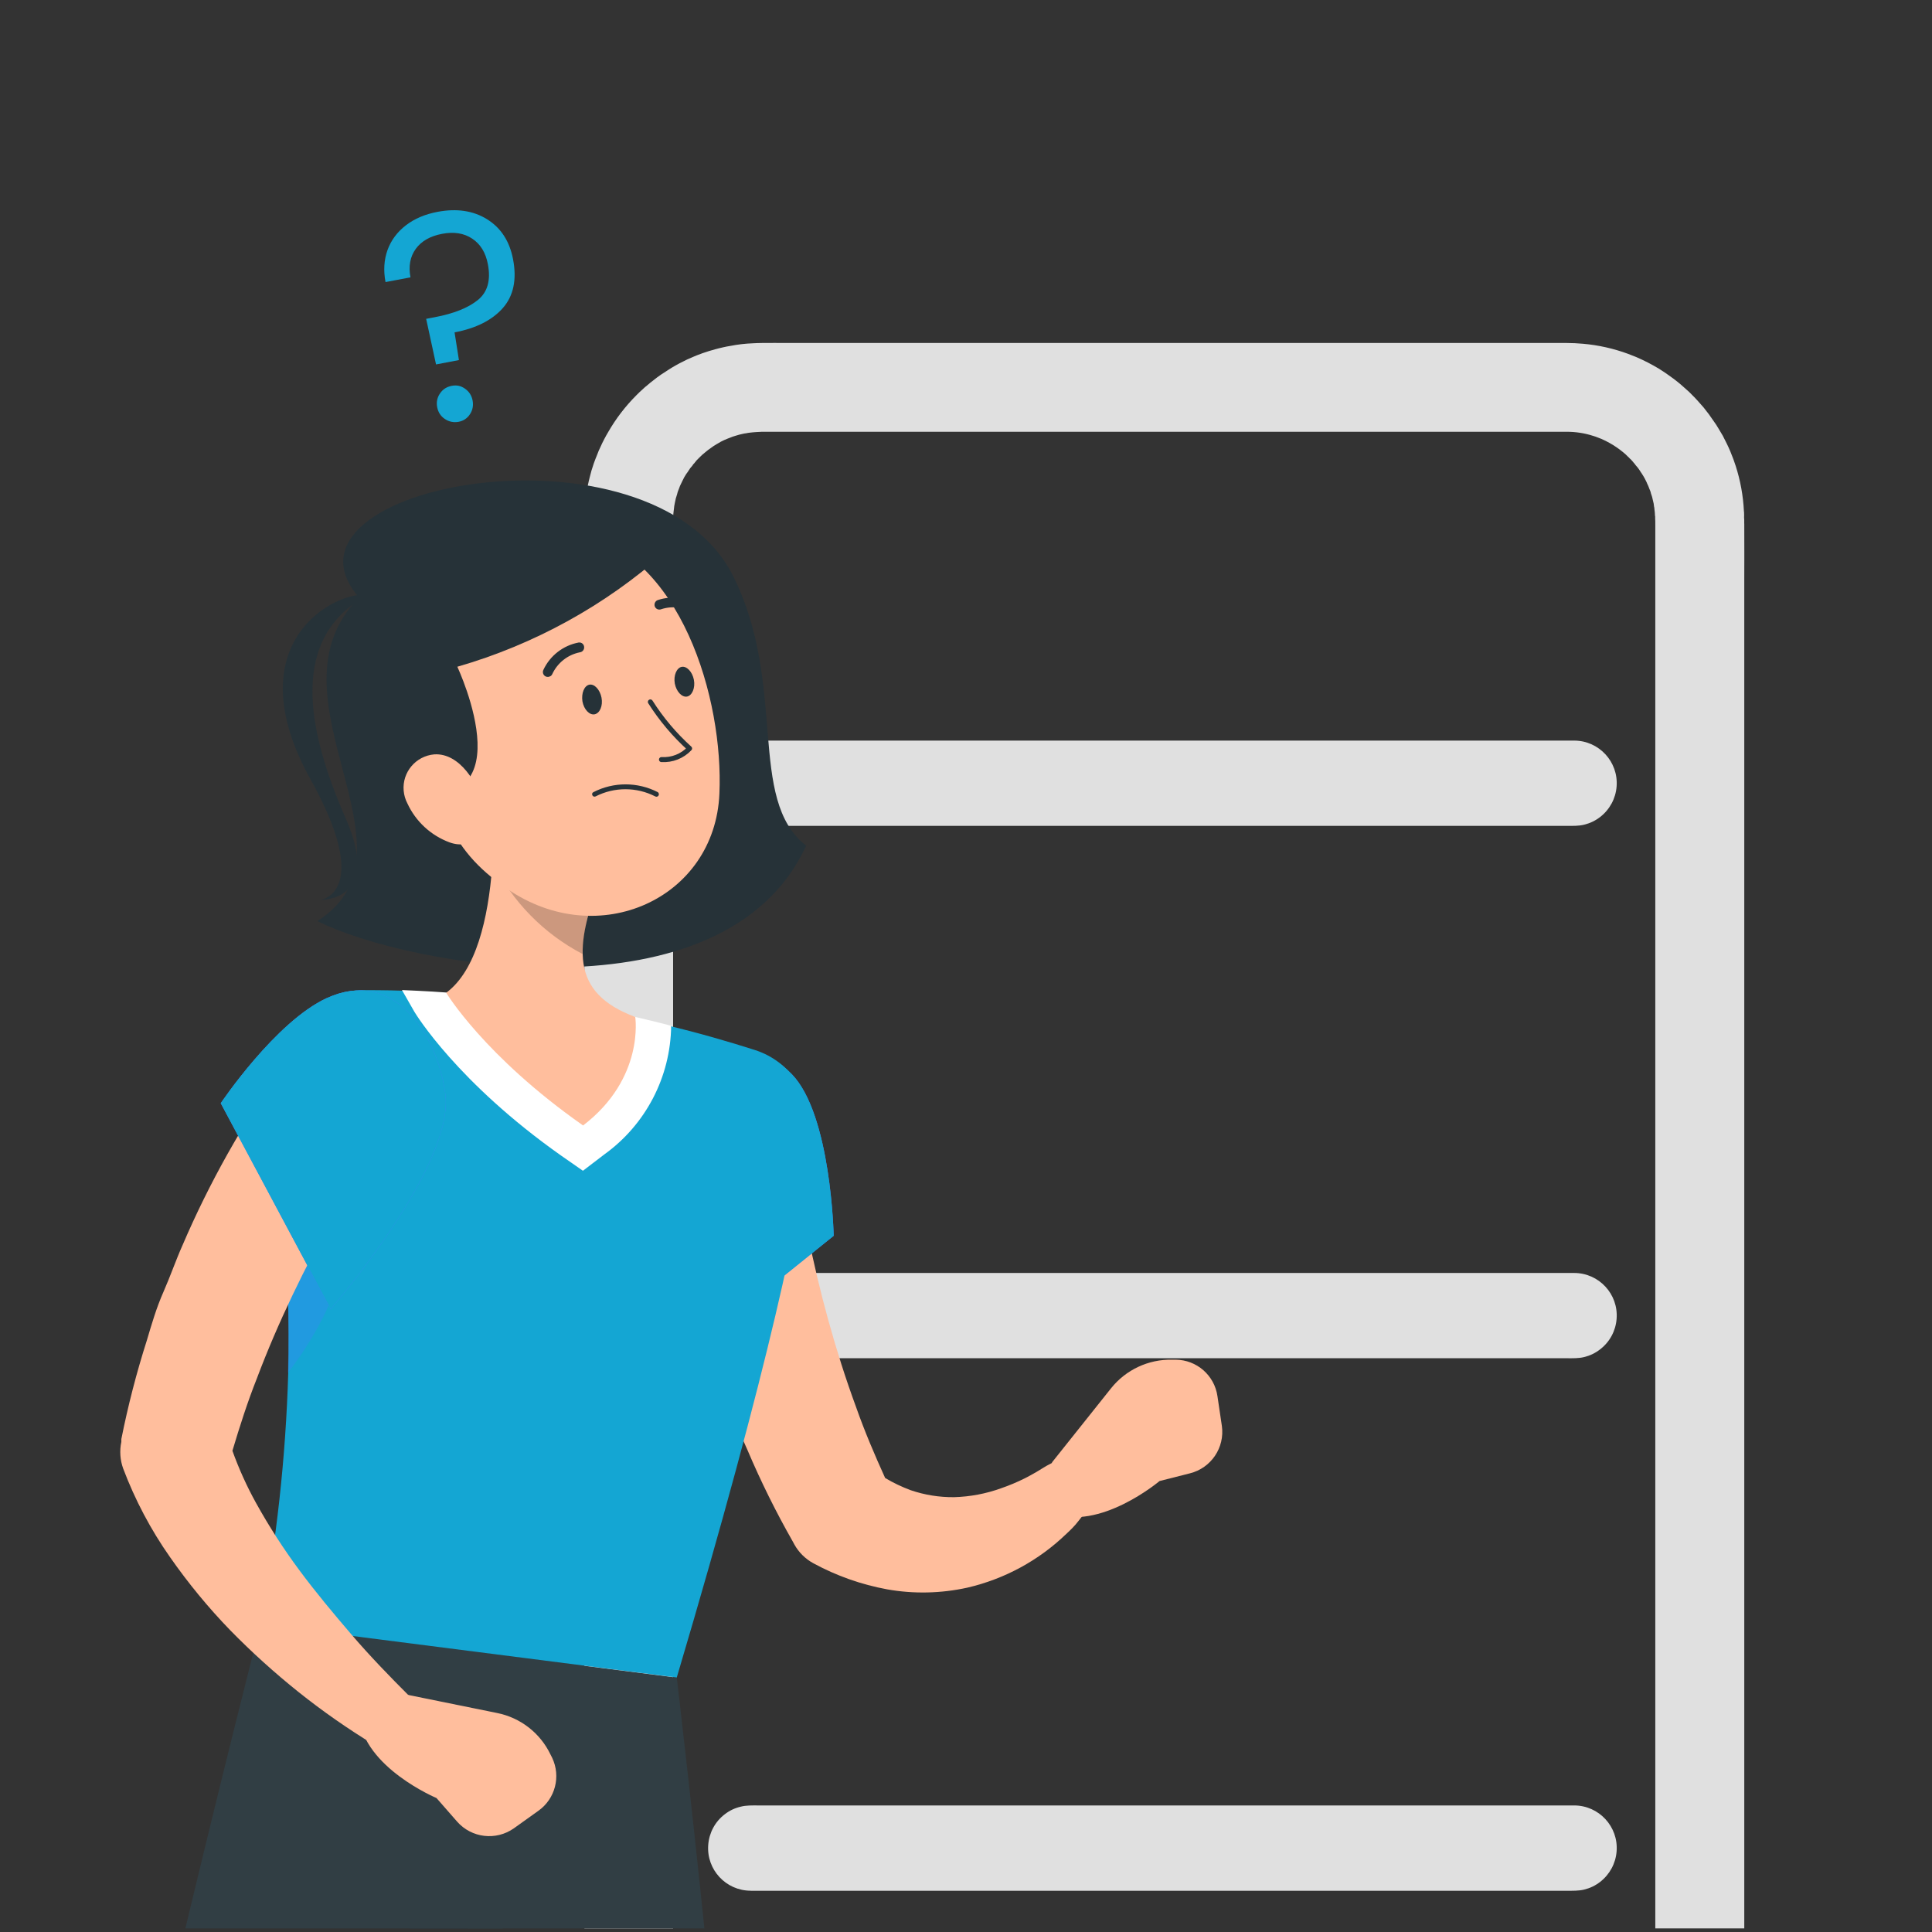
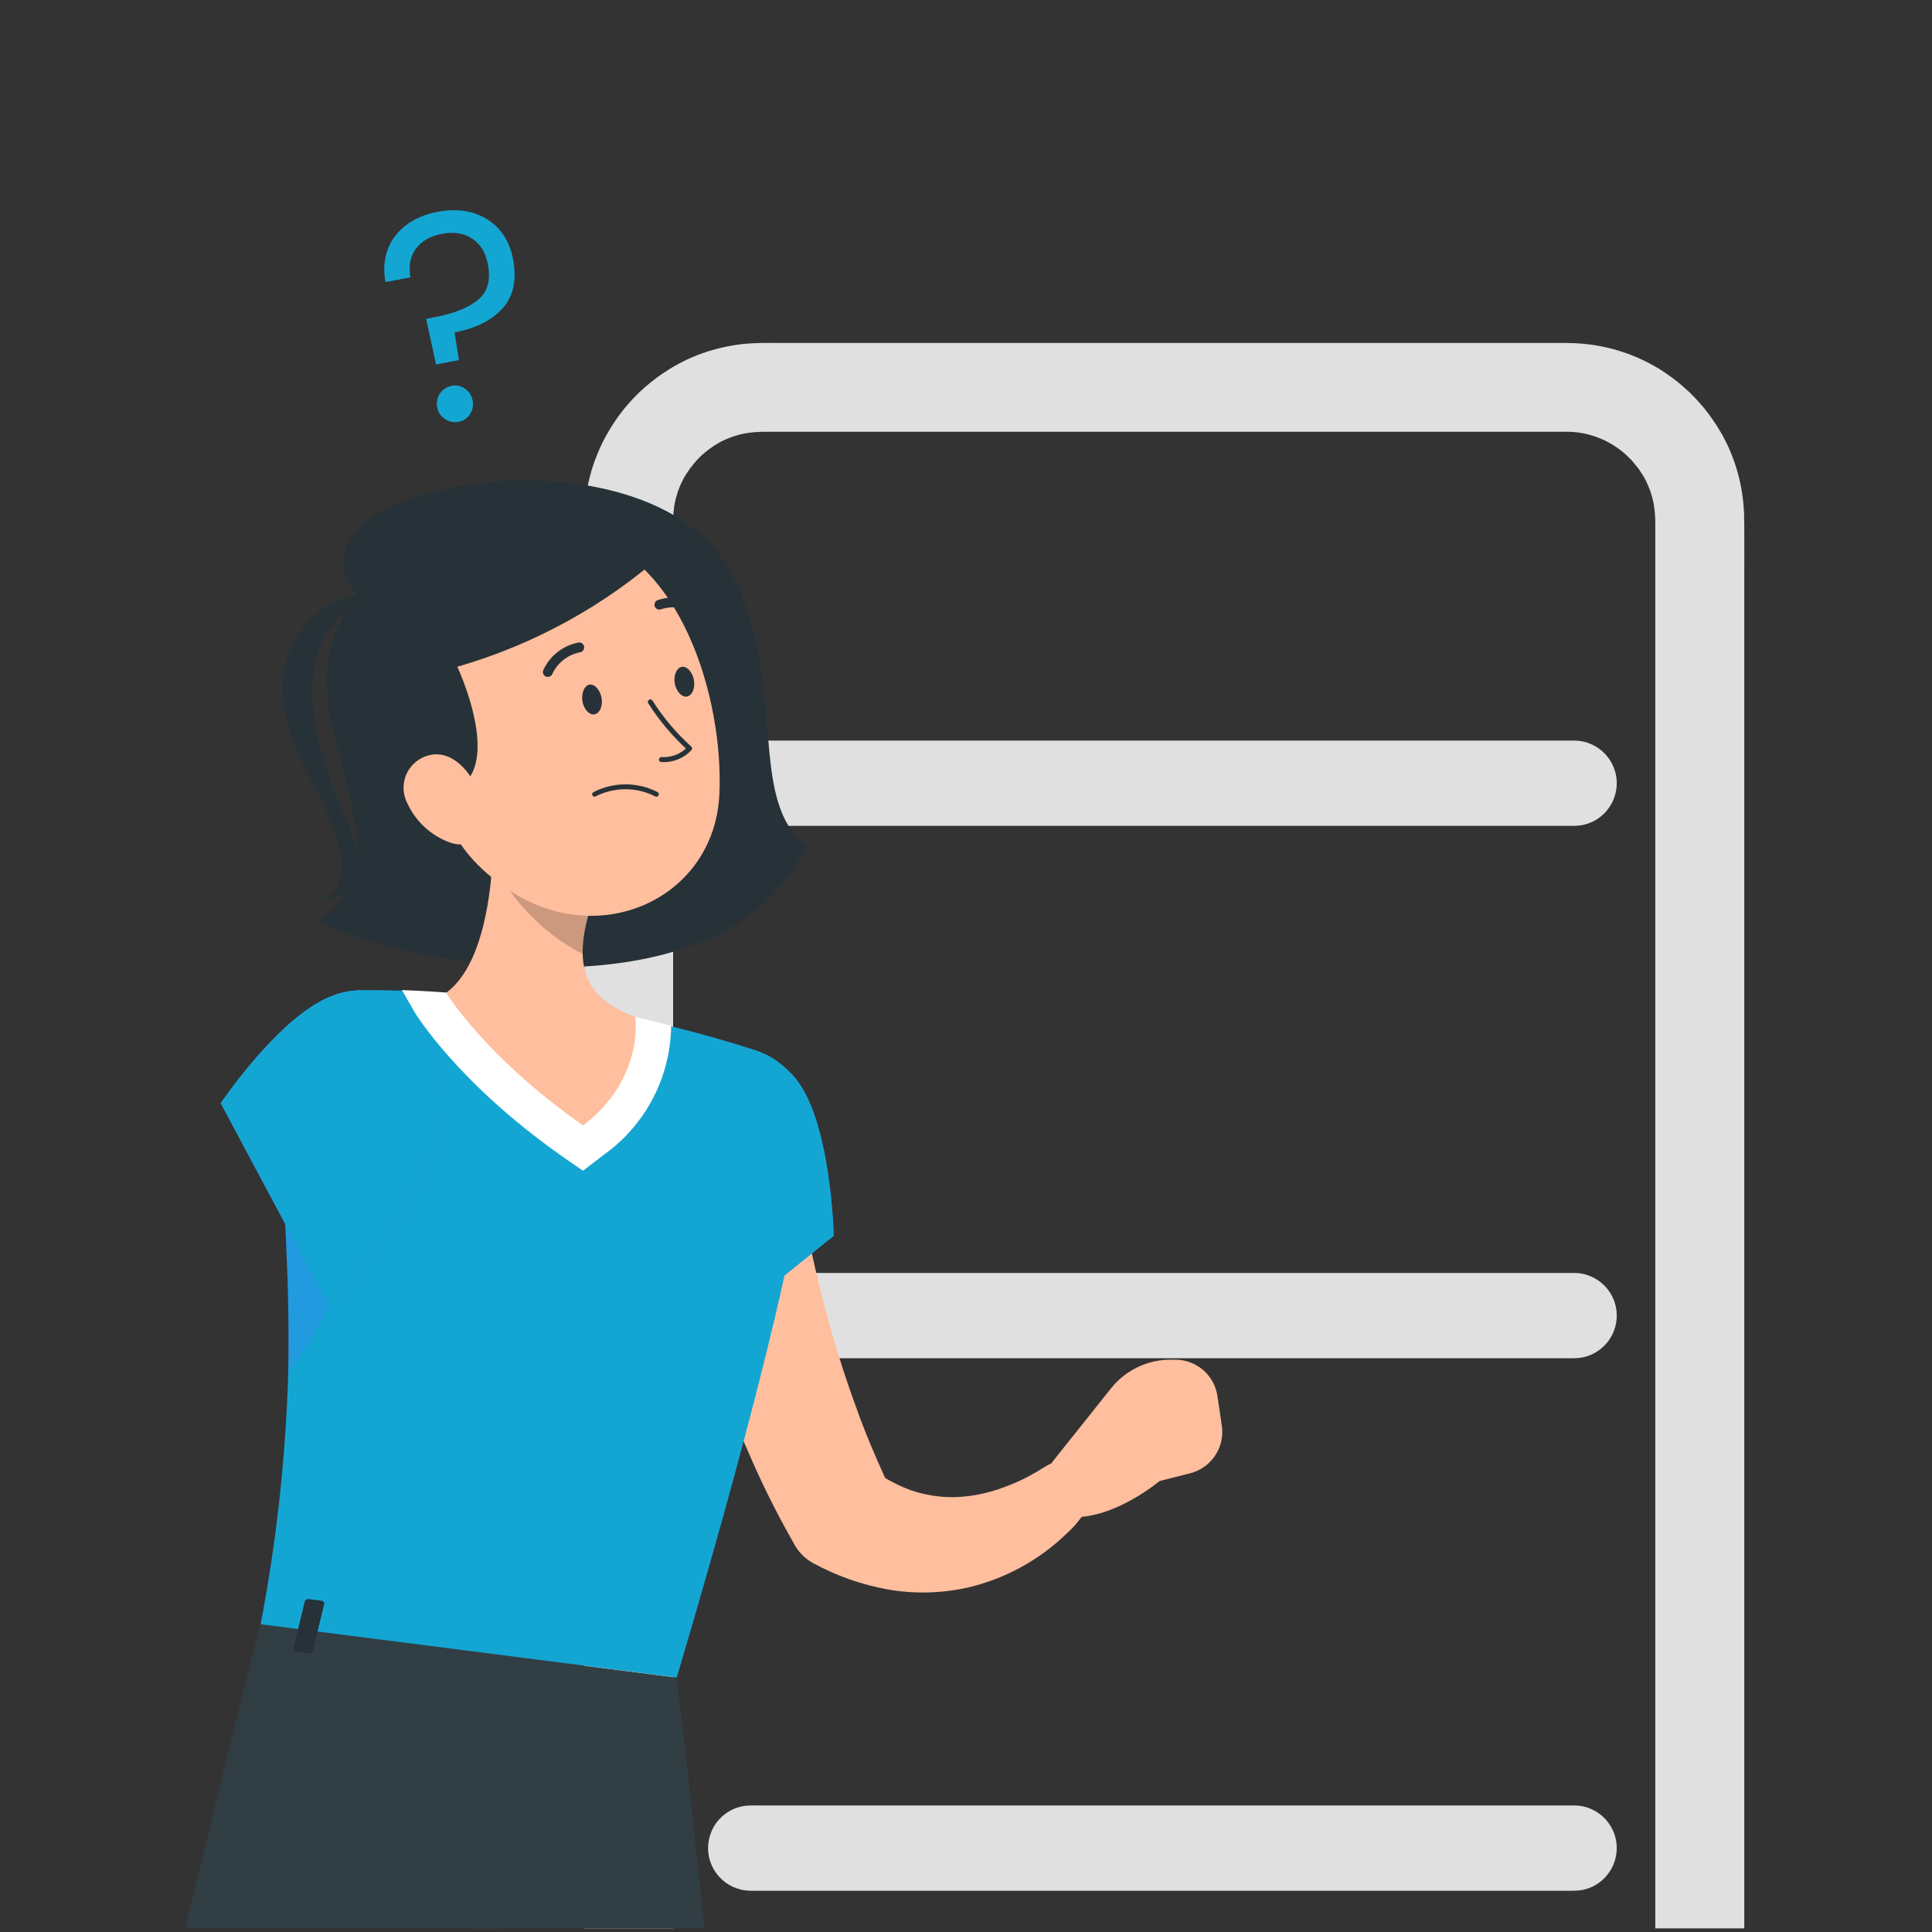
<svg xmlns="http://www.w3.org/2000/svg" id="Layer_1" data-name="Layer 1" viewBox="0 0 385.62 385.62">
  <rect x="0" y="0" width="385.62" height="385.62" fill="#333333" stroke="none" />
  <defs>
    <style>
      .cls-1, .cls-2 {
        fill: none;
      }

      .cls-2 {
        stroke: #263238;
        stroke-linecap: round;
        stroke-linejoin: round;
      }

      .cls-3 {
        clip-path: url(#clippath);
      }

      .cls-4 {
        fill: #fff;
      }

      .cls-5 {
        fill: #ffbe9d;
      }

      .cls-6 {
        fill: #e0e0e0;
      }

      .cls-7 {
        fill: #14a6d3;
      }

      .cls-8, .cls-9 {
        fill: #407bff;
      }

      .cls-10 {
        fill: #263238;
      }

      .cls-11 {
        fill: #313e44;
      }

      .cls-9 {
        opacity: .3;
      }

      .cls-9, .cls-12, .cls-13 {
        isolation: isolate;
      }

      .cls-12 {
        opacity: .13;
      }

      .cls-13 {
        opacity: .2;
      }
    </style>
    <clipPath id="clippath">
      <rect class="cls-1" x="10.56" y="34.9" width="350" height="350" />
    </clipPath>
  </defs>
  <g class="cls-3">
    <g>
      <path class="cls-6" d="m348.14,104.52v-.66c0-.18,0-.33-.03-.51.03-.42,0-.75,0-.95,0-.12,0-.24-.03-.36-.15-3.13-.72-6.18-1.64-9.04-.15-.45-.3-.87-.45-1.31-.39-1.07-.84-2.15-1.34-3.16-.27-.54-.51-1.04-.78-1.55-.3-.48-.57-.98-.87-1.46-.3-.51-.6-.99-.93-1.43-.33-.48-.66-.96-.98-1.4-.33-.45-.69-.9-1.04-1.34-.36-.42-.75-.87-1.13-1.28-.36-.42-.78-.84-1.16-1.22-.39-.42-.81-.81-1.22-1.16-.36-.33-.72-.66-1.07-.95-.92-.78-1.91-1.52-2.92-2.21-.45-.3-.93-.6-1.37-.9-1.49-.9-3.04-1.7-4.66-2.39-.51-.21-1.04-.42-1.61-.63-2.83-1.04-5.85-1.73-8.98-2-1.04-.09-2.12-.15-3.19-.15h-155.36c-1.94,0-3.67-.03-5.31,0-.63,0-1.22.03-1.82.06-1.55.06-3.07.24-4.57.54-.42.06-.84.15-1.25.24-.57.12-1.13.27-1.7.42-1.67.45-3.28,1.01-4.83,1.7-.51.21-1.01.45-1.52.72-.51.24-1.01.51-1.49.78-.51.3-1.01.57-1.49.9-1.01.63-2.03,1.31-2.95,2.06-.45.33-.87.69-1.28,1.04-.33.24-.6.51-.9.78-.42.36-.84.78-1.22,1.16-2.21,2.21-4.12,4.69-5.67,7.4-.27.45-.54.93-.78,1.4-.27.51-.51,1.01-.75,1.55-.24.51-.48,1.01-.66,1.55-.24.57-.45,1.13-.66,1.7-.18.51-.33.98-.48,1.49-.12.45-.24.92-.36,1.37-.12.48-.24.95-.33,1.43-.06.24-.12.48-.15.72-.06.33-.12.69-.15,1.01-.09.48-.15.95-.18,1.43-.03.21-.06.45-.09.69-.09,1.01-.15,2.06-.15,3.13v546.81c0,1.49-.03,8.59,0,11.91,0,.66.03,1.16.03,1.46,0,.12,0,.24.03.36.15,3.13.72,6.18,1.64,9.04.15.45.3.9.45,1.31.45,1.22.96,2.39,1.49,3.52.21.39.42.81.63,1.19.03,0,0,.03,0,.03.3.48.57.99.87,1.46.3.48.6.96.93,1.43.33.48.66.93.99,1.37.33.48.69.93,1.04,1.34.36.45.75.87,1.13,1.28.36.42.78.84,1.16,1.22.39.42.78.81,1.22,1.16.42.39.84.78,1.28,1.13.45.36.9.72,1.34,1.04.45.36.9.69,1.37.98.48.33.93.63,1.4.9,1.49.93,3.01,1.7,4.63,2.39.51.21,1.04.42,1.61.63.27.09.54.21.84.3.36.12.72.24,1.07.33,2.27.69,4.63,1.16,7.07,1.37,1.04.09,2.12.15,3.19.15h155.36c1.94,0,3.64.03,5.31,0,.63,0,1.22-.03,1.82-.06h.18c.54-.03,1.07-.06,1.61-.12.95-.09,1.88-.24,2.81-.42.42-.06.81-.15,1.22-.24.57-.12,1.13-.27,1.7-.42,1.52-.42,3.01-.93,4.45-1.52.39-.18.75-.33,1.1-.51,2.24-1.01,4.36-2.3,6.3-3.76.45-.33.9-.69,1.34-1.04.45-.36.87-.75,1.28-1.13.42-.36.84-.78,1.22-1.16.81-.81,1.55-1.64,2.3-2.51.72-.87,1.4-1.79,2.03-2.72.84-1.22,1.58-2.48,2.24-3.79.21-.45.45-.9.63-1.34.24-.51.48-1.01.66-1.55.03-.03.06-.06.06-.09.21-.51.39-1.04.57-1.58.39-1.07.69-2.21.95-3.34.15-.57.24-1.13.36-1.7.09-.36.15-.75.18-1.1.09-.45.15-.9.18-1.34.03-.21.06-.45.09-.69.09-1.04.15-2.06.15-3.13V115.77c0-1.4.03-7.76,0-11.25Zm-17.76,556.45c0,.66,0,1.31-.03,1.91-.03.57-.06,1.13-.12,1.7-.15,1.34-.45,2.63-.9,3.82-.18.51-.39,1.01-.63,1.49-.21.51-.48.98-.75,1.46-.09.15-.15.27-.24.39-.24.39-.48.75-.75,1.1-.06.09-.12.18-.18.24-.27.36-.57.72-.84,1.04-.15.15-.27.3-.42.45-.3.3-.6.63-.92.9l-.24.24c-.42.36-.84.69-1.31,1.01-.45.33-.9.63-1.37.9-.06.06-.12.09-.18.12-.45.27-.9.51-1.34.72-.09.03-.18.09-.3.12-.33.15-.63.27-.96.39-.39.15-.81.3-1.22.42-.42.12-.84.24-1.28.33-.09.03-.18.03-.27.06-.51.09-1.01.18-1.52.21-.06.03-.15.03-.27.03-.18.03-.39.06-.57.06-.24,0-.45.03-.69,0-.12.03-.27.03-.39.03h-160.67c-1.82,0-3.58-.27-5.25-.81-.33-.09-.66-.21-.96-.33-.27-.09-.54-.21-.78-.3-.54-.24-1.07-.51-1.61-.81-.57-.3-1.13-.66-1.64-1.04-.42-.3-.87-.63-1.25-.95-.03-.03-.09-.06-.12-.12-.42-.36-.81-.75-1.19-1.13-.03-.03-.06-.09-.09-.12-.39-.39-.72-.78-1.01-1.16-.33-.42-.66-.87-.92-1.34-.21-.24-.36-.48-.48-.72-.21-.3-.36-.63-.51-.96-.09-.15-.18-.33-.24-.54-.18-.33-.33-.66-.42-.99-.09-.18-.15-.33-.21-.51-.06-.21-.15-.39-.18-.6-.18-.57-.33-1.13-.45-1.7-.09-.36-.15-.75-.21-1.1-.03-.18-.03-.33-.03-.51-.09-.63-.12-1.28-.12-1.94V105.35c0-.69,0-1.31.03-1.91-.03-.36,0-.69.03-1.01.03-.24.06-.51.09-.75.03-.48.12-.92.21-1.37.09-.54.24-1.1.45-1.7.03-.18.09-.36.15-.54.09-.24.18-.48.27-.69.09-.27.18-.51.3-.72.24-.48.45-.96.69-1.4.24-.42.51-.84.81-1.22,0-.03,0-.06.03-.06.21-.36.48-.72.81-1.07.09-.18.21-.33.36-.45.27-.39.6-.75.95-1.07.39-.42.81-.78,1.25-1.13.36-.3.72-.6,1.1-.84.36-.27.75-.54,1.13-.75.06-.03.12-.09.21-.12.42-.27.87-.51,1.34-.72.09-.03.18-.06.3-.12.27-.12.54-.24.81-.33.36-.15.75-.3,1.1-.39.48-.15.98-.3,1.46-.39.21-.06.45-.09.69-.12.24-.06.48-.09.72-.12.45-.06.87-.09,1.31-.12.69-.06,1.34-.06,2.03-.06h159.72c1.82,0,3.58.27,5.25.81.33.09.66.21.95.33.27.09.54.21.78.3.54.24,1.07.51,1.61.81.96.54,1.82,1.13,2.66,1.82.33.27.66.54.95.87.15.12.27.24.39.39.09.06.15.12.24.21.18.21.39.42.54.63.12.12.27.3.36.45.36.39.63.75.9,1.16.03.03.03.06.06.12.24.33.45.66.66,1.01.18.3.33.6.48.9.09.18.18.36.24.54.18.33.3.66.42.99.09.18.15.33.21.51.06.15.09.3.12.45.18.45.3.9.39,1.37.12.42.21.87.24,1.31.06.12.06.27.06.42.06.45.12.9.12,1.34.03.15.06.3.03.45.03.48.03.96.03,1.43v556.18Z" />
      <path class="cls-6" d="m149.84,377.38c-4.95,0-8.86-4.21-8.48-9.14.18-2.42,1.36-4.64,3.29-6.11.98-.76,2.02-1.25,3.22-1.53,1.12-.28,2.23-.24,3.38-.24h162.94c4.94,0,8.86,4.21,8.48,9.15-.18,2.42-1.38,4.63-3.3,6.12-.98.75-2.01,1.24-3.2,1.53-1.12.26-2.25.23-3.38.23h-162.94Z" />
      <path class="cls-6" d="m149.84,271.11c-4.95,0-8.86-4.21-8.48-9.15.18-2.42,1.36-4.63,3.29-6.12.98-.76,2.02-1.24,3.22-1.53,1.12-.26,2.23-.23,3.38-.23h162.94c4.94,0,8.86,4.2,8.48,9.14-.18,2.43-1.38,4.64-3.3,6.11-.98.76-2.01,1.25-3.2,1.54-1.12.27-2.25.23-3.38.23h-162.94Z" />
      <path class="cls-6" d="m149.84,164.84c-4.95,0-8.86-4.2-8.48-9.14.18-2.42,1.36-4.64,3.29-6.11.98-.75,2.02-1.25,3.22-1.54,1.12-.28,2.23-.23,3.38-.23h162.94c4.94,0,8.86,4.21,8.48,9.15-.18,2.41-1.38,4.63-3.3,6.11-.98.75-2.01,1.24-3.2,1.53-1.12.27-2.25.23-3.38.23h-162.94Z" />
    </g>
    <g id="freepik--character-1--inject-111">
      <path class="cls-10" d="m71.67,119.27c-19.66,19.78,13.76,50.49-8.32,64.58,18.02,9.05,81.19,20.54,97.56-15.05-11.93-9.27-3.63-32.05-14.63-53.93-16.46-32.44-94.27-18.07-74.61,4.39Z" />
      <path class="cls-10" d="m73.45,118.76c-6.12-1.02-26.83,9.27-11.41,36.9,12.41,22.34,2.07,23.93,2.07,23.93,0,0,12.19.34,4.88-16.27-7.76-17.73-11.39-36.12,4.46-44.56Z" />
      <path class="cls-5" d="m218.44,294.22c-1.57-2.87-5.15-3.96-8.05-2.44l-1.44.76c-.46.24-1.34.83-2.05,1.24-.71.41-1.54.88-2.32,1.27-1.54.77-3.13,1.44-4.76,2-3.01,1.09-6.18,1.69-9.39,1.78-2.94.03-5.87-.44-8.66-1.39-1.77-.66-3.48-1.47-5.1-2.44-2.1-4.63-4.1-9.32-5.8-14.15-2.07-5.63-3.9-11.39-5.51-17.22-1.61-5.83-3.02-11.73-4.19-17.66-.61-2.95-1.15-5.93-1.63-8.88l-.66-4.41c-.22-1.41-.41-3.02-.54-4.15v-.49c-.67-6.73-6.68-11.65-13.41-10.98s-11.65,6.68-10.98,13.41c.17,2.07.32,3.66.54,5.39.22,1.73.46,3.39.71,5.07.54,3.37,1.15,6.68,1.83,10,1.36,6.59,3.07,13.1,5.12,19.51.95,3.22,2.12,6.39,3.22,9.59,1.1,3.2,2.44,6.32,3.83,9.41,2.66,6.26,5.68,12.36,9.05,18.27l.29.54c.88,1.59,2.19,2.89,3.78,3.76,4.61,2.51,9.59,4.27,14.76,5.22,5.3.94,10.74.82,16-.34,7.42-1.72,14.24-5.42,19.73-10.71.9-.83,1.76-1.68,2.44-2.59s1.51-1.76,2.44-3.02c1.46-1.8,1.75-4.28.76-6.37Z" />
      <path class="cls-5" d="m234.66,271.39h-.71c-4.73-.1-9.24,2.01-12.19,5.71l-11.78,14.78v10.1c9.46,3.76,21.46-6.37,21.46-6.37l6.07-1.54c4.23-1.06,6.98-5.14,6.37-9.46l-.88-5.93c-.59-4.16-4.14-7.26-8.34-7.29Z" />
      <path class="cls-8" d="m158.03,214.39c7.88,8.1,8.37,32.27,8.37,32.27l-31.51,25.37s-12.95-35.85-5.78-48.51c6.07-10.73,18.88-19.44,28.93-9.12Z" />
      <path class="cls-7" d="m158.03,214.39c7.88,8.1,8.37,32.27,8.37,32.27l-31.51,25.37s-12.95-35.85-5.78-48.51c6.07-10.73,18.88-19.44,28.93-9.12Z" />
      <path class="cls-11" d="m135.08,334.85s15.07,126.17,15.07,182.26c-11.88,78.05-21.95,215.02-21.95,215.02l-24.1-.63s-10.95-149.17-.8-213.58c-13-57.71-29.05-190.87-29.05-190.87l60.83,7.8Z" />
      <path class="cls-12" d="m88.62,369.97c-2.87,1.26-5.66,2.71-8.34,4.34,3.32,24.9,7.68,56.24,12.32,85.17,7.9-23.8,3.63-76.14-3.98-89.51Z" />
      <path class="cls-11" d="m115.79,332.37s-41.61,144.19-61.92,196.48c-39.36,68.44-104.68,173.17-104.68,173.17l-20.85-12.19s48.78-120.97,81.58-177.31c8.8-58.53,42.1-188.43,42.1-188.43l63.78,8.29Z" />
      <path class="cls-7" d="m52.01,324.19l83.07,10.63c18.73-63.07,24.9-93.53,26.56-108.19.91-7.6-3.72-14.77-11.02-17.07-4.88-1.56-11.17-3.41-17.41-4.88-2.12-.56-4.29-1.07-6.41-1.56-12.44-2.52-25.04-4.15-37.71-4.88-1.88-.17-3.73-.27-5.61-.37-3.68-.2-7.32-.24-10.63-.24-9.9-.01-17.94,8-17.95,17.9,0,.54.02,1.07.07,1.61.66,7.32,1.17,14.12,1.56,20.37.93,14.63,1.22,26.34,1,36.58-.5,16.82-2.34,33.57-5.51,50.1Z" />
      <path class="cls-9" d="m57.47,274c10.98-14.19,14.95-30.44,11.39-39.39l-12.39,2.78c1,14.58,1.27,26.34,1,36.61Z" />
      <path class="cls-4" d="m133.2,204.54c-2.15-.56-4.29-1.07-6.41-1.56-12.45-2.51-25.05-4.14-37.73-4.88-1.88-.15-3.73-.24-5.59-.34l-3.24-.15,2.44,4.27c.34.59,8.63,14.15,29.27,28.73l4.41,3.07,4.24-3.24c8.29-5.95,13.25-15.48,13.37-25.68l-.76-.22Z" />
      <path class="cls-5" d="m98.23,173.03c-.78,10.27-3.2,20.73-9.17,25.12,0,0,7.61,12.66,27.32,26.49,12.34-9.44,10.41-21.66,10.41-21.66-13.12-4.88-12.19-13.98-6.66-28.49l-10.24-5.51c-2.49-2.74-6.73-2.95-9.47-.46-1.28,1.16-2.07,2.78-2.18,4.51Z" />
      <path class="cls-13" d="m109.88,168.98c-2.49-2.75-6.73-2.96-9.47-.47-1.05.95-1.77,2.21-2.06,3.59,3.89,7.85,10.17,14.26,17.93,18.32.28-5.5,1.58-10.9,3.83-15.93l-10.22-5.51Z" />
      <path class="cls-5" d="m82.28,140.83c5.1,19.83,6.83,28.32,18.95,36.58,18.22,12.54,41.46,1.95,42.36-18.97.85-18.85-7.61-48.12-28.78-52.32-15.11-3.09-29.86,6.66-32.95,21.77-.88,4.29-.73,8.72.42,12.94Z" />
      <path class="cls-10" d="m132.74,110.23c-11.94,10.62-26.11,18.42-41.46,22.85,0,0,15.15,32.22-13.19,24.1-8.22-27.44,0-41.68,7.32-48.39,22.54-7.32,38.39-9.76,47.34,1.44Z" />
      <path class="cls-5" d="m81.32,160.37c1.66,3.59,4.68,6.38,8.39,7.76,4.88,1.76,7.78-2.44,6.73-7.32-.95-4.37-4.66-10.56-9.76-10.24-3.69.32-6.43,3.56-6.11,7.25.08.89.33,1.76.75,2.55Z" />
      <path class="cls-10" d="m61.47,330.02l-2.24-.29c-.44,0-.76-.34-.68-.61l2.29-9.54c.18-.33.56-.49.93-.39l2.27.29c.44,0,.76.32.68.61l-2.29,9.51c-.07.29-.49.46-.95.41Z" />
      <path class="cls-10" d="m116.25,139.98c.29,1.63,1.41,2.8,2.44,2.59s1.68-1.68,1.37-3.32c-.32-1.63-1.44-2.8-2.44-2.59s-1.61,1.68-1.37,3.32Z" />
      <path class="cls-10" d="m134.69,136.44c.32,1.63,1.44,2.78,2.44,2.59s1.68-1.71,1.37-3.34c-.32-1.63-1.44-2.78-2.44-2.59-1,.2-1.66,1.71-1.37,3.34Z" />
      <path class="cls-2" d="m129.81,140.1c2.18,3.44,4.81,6.56,7.83,9.29-1.45,1.54-3.5,2.35-5.61,2.22" />
      <path class="cls-10" d="m118.3,158.2c-.18.2-.15.51.05.69.15.13.36.15.53.07,3.74-1.91,8.16-1.91,11.9,0,.23.13.52.06.66-.17.14-.23.07-.53-.15-.68-4.04-2.07-8.82-2.07-12.85,0,0,0,0,.05-.15.1Z" />
      <path class="cls-10" d="m109.88,134.96c.15-.09.27-.23.34-.39,1.03-2.25,3.08-3.88,5.51-4.37.54-.06.92-.55.86-1.08,0,0,0-.01,0-.02-.05-.52-.51-.91-1.04-.86-.01,0-.02,0-.04,0-3.09.58-5.72,2.61-7.05,5.46-.24.48-.04,1.07.44,1.31.31.15.68.13.97-.06Z" />
      <path class="cls-10" d="m140.18,122.59l.12-.12c.31-.44.21-1.05-.23-1.36,0,0,0,0,0,0-2.56-1.84-5.85-2.33-8.83-1.32-.49.21-.72.77-.54,1.27.2.5.77.74,1.27.54,2.37-.78,4.97-.36,6.98,1.12.39.28.92.22,1.24-.12Z" />
-       <path class="cls-5" d="m81.86,338.71l-.2-.22c-3.8-3.8-7.83-7.95-11.46-12.19-3.63-4.24-7.19-8.49-10.44-12.88-3.18-4.28-6.07-8.77-8.66-13.44-1.85-3.34-3.42-6.82-4.71-10.41,1.46-4.88,3.02-9.76,4.88-14.44,2.12-5.63,4.51-11.17,7.12-16.63,2.61-5.46,5.39-10.83,8.39-16.07,1.46-2.63,3-5.24,4.59-7.8l2.44-3.76c.76-1.22,1.66-2.44,2.29-3.49l.27-.39c3.69-5.63,2.12-13.19-3.51-16.89-5.36-3.51-12.52-2.29-16.4,2.81-1.22,1.66-2.15,2.98-3.12,4.41-.98,1.44-1.85,2.88-2.78,4.32-1.78,2.88-3.51,5.78-5.17,8.73-3.3,5.89-6.29,11.94-8.95,18.15-1.37,3.07-2.44,6.22-3.83,9.37-1.39,3.15-2.32,6.34-3.29,9.61-2.07,6.48-3.77,13.06-5.1,19.73v.56c-.38,1.78-.25,3.63.37,5.34,2.36,6.25,5.5,12.19,9.34,17.66,3.62,5.19,7.65,10.09,12.05,14.63,4.29,4.38,8.84,8.49,13.63,12.32,4.79,3.82,9.82,7.33,15.05,10.51,2.88,1.69,6.59.72,8.27-2.17,1.39-2.38,1-5.4-.96-7.34l-.12-.02Z" />
-       <path class="cls-5" d="m110.2,350.83l-.32-.63c-2.05-4.29-6-7.36-10.66-8.29l-18.51-3.76-9.05,4.51c.98,10.15,15.46,16.22,15.46,16.22l4.12,4.71c2.88,3.27,7.75,3.85,11.32,1.34l4.88-3.49c3.39-2.39,4.55-6.87,2.76-10.61Z" />
      <path class="cls-8" d="m65.25,199.2c-10.27,4.71-21.19,21-21.19,21l21.95,41.1s24.95-28.76,22.85-43.14c-1.71-12.22-10.54-24.95-23.61-18.95Z" />
      <path class="cls-7" d="m65.25,199.2c-10.27,4.71-21.19,21-21.19,21l21.95,41.1s24.95-28.76,22.85-43.14c-1.71-12.22-10.54-24.95-23.61-18.95Z" />
    </g>
    <path class="cls-7" d="m97.23,43.77c2.76,1.72,4.49,4.38,5.18,8.01.77,4.05.08,7.29-2.05,9.71-2.14,2.42-5.35,4.04-9.63,4.85l.87,5.53-4.57.87-1.97-9.1,1.68-.32c3.82-.72,6.7-1.87,8.64-3.44,1.94-1.57,2.61-3.95,2-7.15-.44-2.31-1.48-4.01-3.13-5.1-1.64-1.09-3.64-1.41-6-.96-2.39.45-4.15,1.46-5.27,3.01-1.12,1.55-1.47,3.45-1.05,5.68l-4.98.94c-.44-2.31-.3-4.45.4-6.4.71-1.95,1.93-3.59,3.65-4.92,1.73-1.33,3.84-2.23,6.35-2.7,3.82-.72,7.11-.23,9.87,1.48Zm-8.45,39.85c-.83-.56-1.33-1.34-1.52-2.35s0-1.92.56-2.74c.56-.83,1.34-1.33,2.35-1.52s1.85,0,2.66.58c.81.57,1.31,1.35,1.5,2.35s.01,1.92-.53,2.74c-.54.82-1.3,1.33-2.26,1.51s-1.92,0-2.74-.56Z" />
  </g>
</svg>